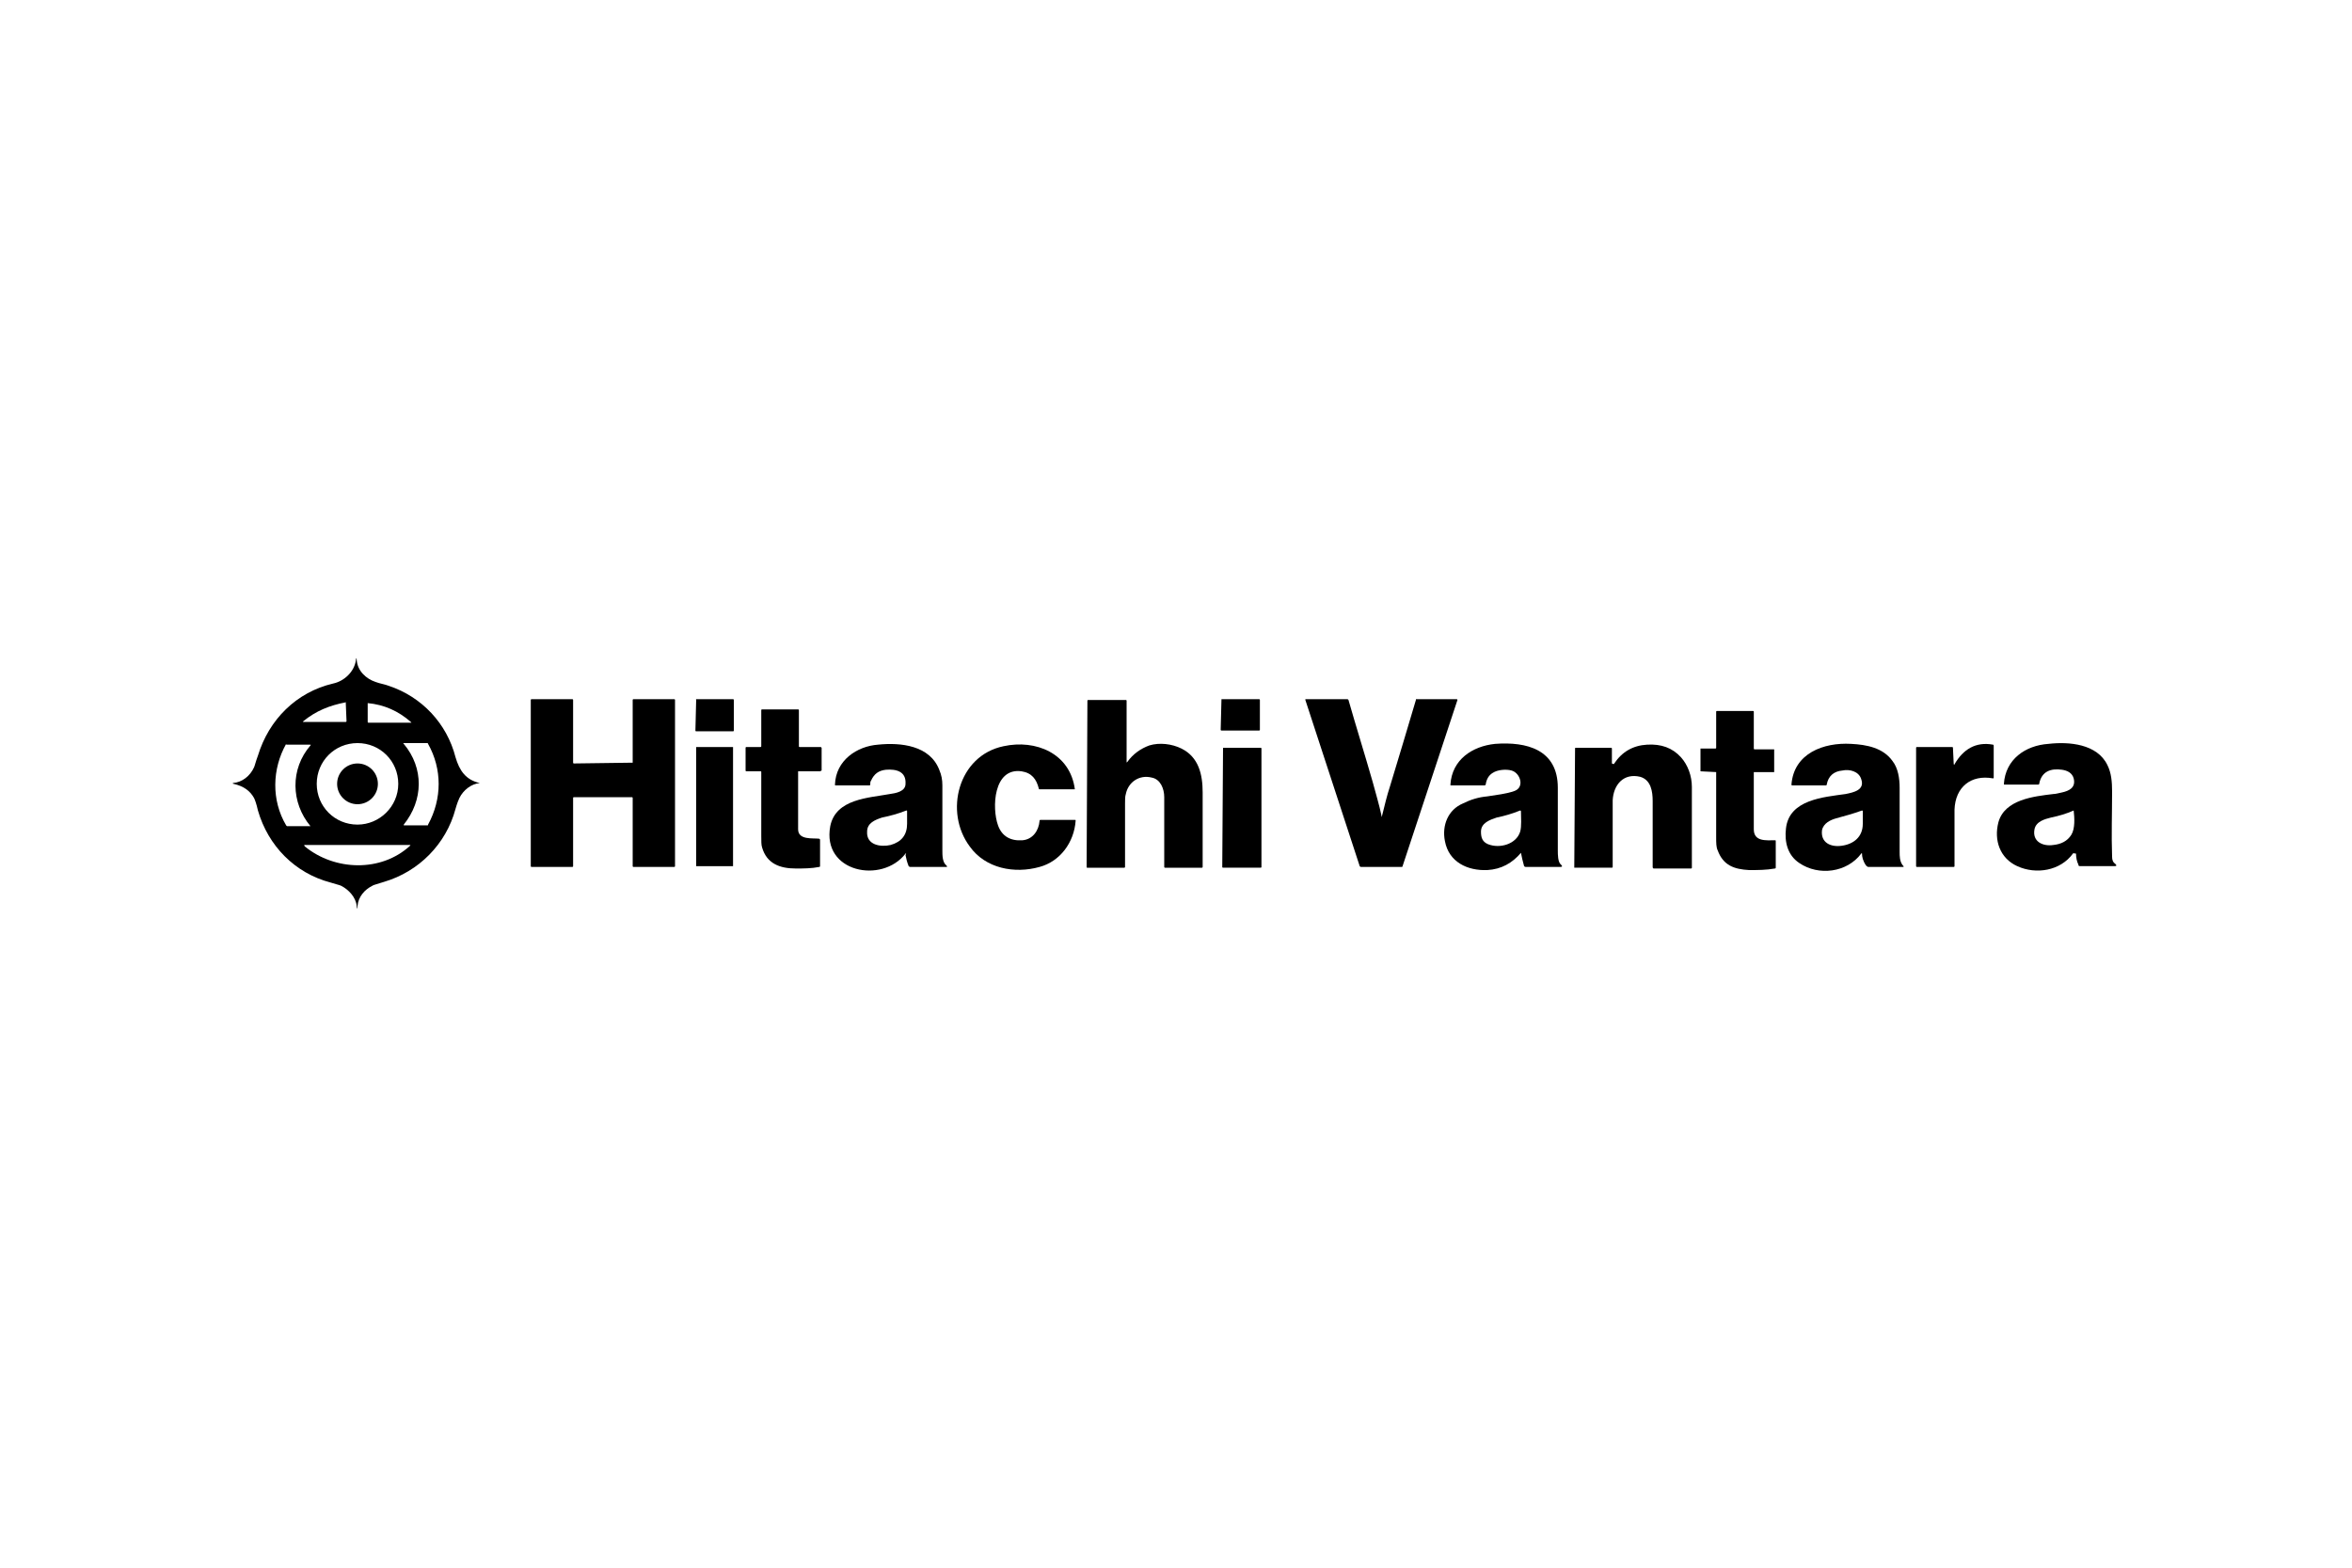
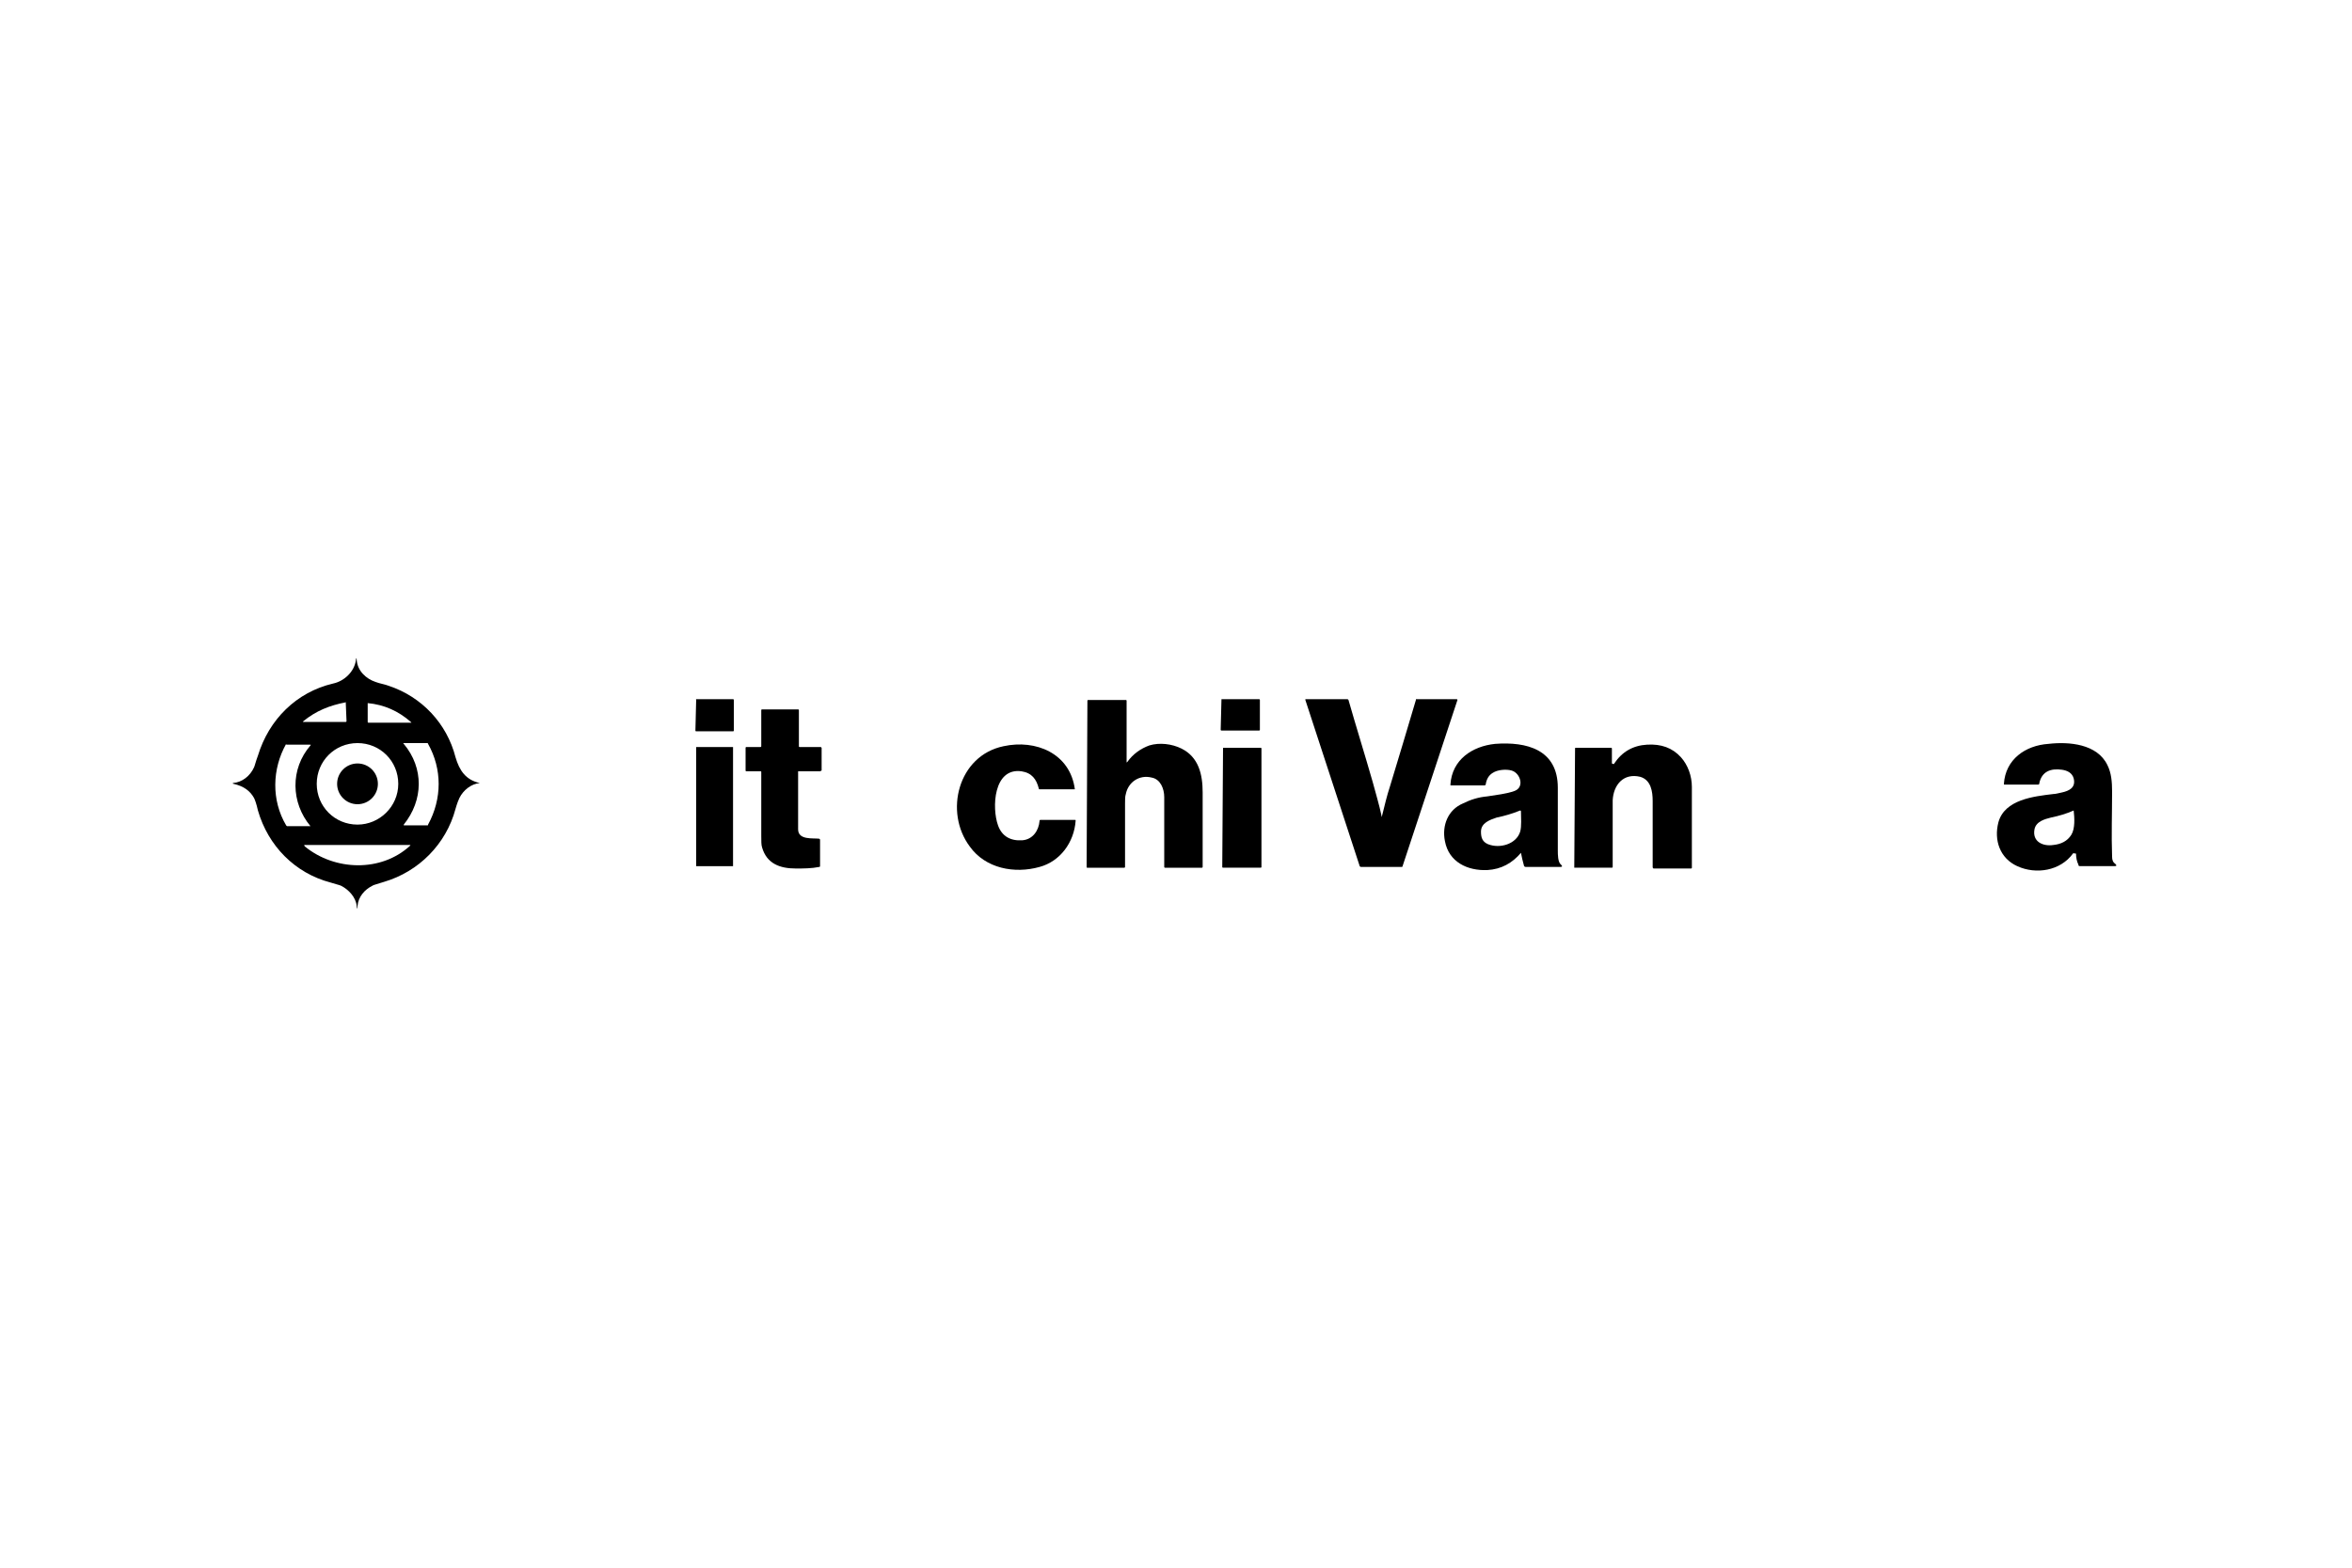
<svg xmlns="http://www.w3.org/2000/svg" version="1.1" id="Layer_1" x="0px" y="0px" viewBox="0 0 300 200" style="enable-background:new 0 0 300 200;" xml:space="preserve">
  <g>
    <path d="M29.8,100c-0.1,0-0.1,0-0.1-0.1c0,0,0,0,0,0c1.2-0.1,2.2-0.9,2.7-2c0.1-0.2,0.2-0.7,0.5-1.5c1.4-4.6,4.9-8.1,9.6-9.2   c1.4-0.3,2.7-1.5,2.9-3c0-0.3,0.1-0.3,0.1,0c0.1,1.4,1.2,2.4,2.4,2.8c0.5,0.2,1.2,0.3,1.7,0.5c4.2,1.4,7.4,4.8,8.5,9.1   c0.5,1.7,1.3,2.9,3.1,3.3c0,0,0,0,0,0c0,0,0,0,0,0l0,0c-1.1,0.1-2.1,0.9-2.6,1.9c-0.1,0.2-0.3,0.7-0.5,1.4c-1.2,4.5-4.7,8-9.1,9.3   c-0.9,0.3-1.4,0.4-1.5,0.5c-1,0.5-1.8,1.4-1.9,2.6c0,0.4-0.1,0.4-0.1,0c-0.1-1.1-1-2.1-2-2.6c-0.2-0.1-0.7-0.2-1.3-0.4   c-4.6-1.2-8-4.7-9.3-9.2c-0.2-0.9-0.4-1.4-0.5-1.6C31.9,100.9,31.1,100.3,29.8,100z M46.9,89.7l0,2.4c0,0,0,0.1,0.1,0.1l5.4,0   c0.1,0,0.1,0,0-0.1C50.8,90.7,49,89.9,46.9,89.7C46.9,89.6,46.9,89.7,46.9,89.7z M44.1,89.6C42,90,40.3,90.7,38.7,92   c-0.1,0.1-0.1,0.1,0,0.1l5.4,0c0,0,0.1,0,0.1-0.1c0,0,0,0,0,0L44.1,89.6C44.2,89.7,44.2,89.6,44.1,89.6   C44.1,89.6,44.1,89.6,44.1,89.6z M36.5,94.9c-1.8,3.2-1.9,7.2,0,10.4c0,0,0.1,0.1,0.1,0.1l3,0c0,0,0,0,0,0c0,0,0,0,0,0   c-2.5-3-2.6-7.3,0-10.3c0.1-0.1,0-0.1-0.1-0.1l-3,0C36.5,94.8,36.5,94.8,36.5,94.9z M50.8,100c0-2.9-2.3-5.2-5.2-5.2   c-2.9,0-5.2,2.3-5.2,5.2c0,2.9,2.3,5.2,5.2,5.2l0,0C48.4,105.2,50.8,102.9,50.8,100L50.8,100z M51.5,94.9c2.6,3.1,2.5,7.2,0,10.3   c0,0,0,0.1,0,0.1l3,0c0.1,0,0.1,0,0.1-0.1c1.8-3.3,1.8-7.1,0-10.3c0-0.1-0.1-0.1-0.1-0.1l-3,0C51.4,94.8,51.4,94.8,51.5,94.9   C51.4,94.9,51.4,94.9,51.5,94.9C51.4,94.9,51.4,94.9,51.5,94.9C51.4,94.9,51.5,94.9,51.5,94.9z M38.9,108c3.8,3.1,9.7,3.3,13.4-0.1   c0.1-0.1,0-0.1,0-0.1l-13.5,0c0,0,0,0,0,0c0,0,0,0,0,0C38.8,107.9,38.9,108,38.9,108z" />
-     <path d="M80.7,97.3l0-8c0,0,0-0.1,0.1-0.1l0,0l5.2,0c0,0,0.1,0,0.1,0.1c0,0,0,0,0,0l0,21.2c0,0,0,0.1-0.1,0.1h0l-5.2,0   c0,0-0.1,0-0.1-0.1l0-8.7c0,0,0-0.1-0.1-0.1l-7.4,0c0,0-0.1,0-0.1,0.1l0,8.7c0,0,0,0.1-0.1,0.1l0,0l-5.2,0c0,0-0.1,0-0.1-0.1   l0-21.2c0,0,0-0.1,0.1-0.1h0l5.2,0c0,0,0.1,0,0.1,0.1c0,0,0,0,0,0l0,8c0,0,0,0.1,0.1,0.1L80.7,97.3C80.7,97.3,80.7,97.3,80.7,97.3   L80.7,97.3z" />
    <path d="M88.8,89.2l4.7,0c0,0,0.1,0,0.1,0.1l0,3.9c0,0,0,0.1-0.1,0.1l-4.7,0c0,0-0.1,0-0.1-0.1L88.8,89.2   C88.7,89.3,88.7,89.2,88.8,89.2z" />
    <path d="M143.7,97.2c0,0.1,0,0.1,0.1,0c0.7-1,1.7-1.7,2.8-2.1c1.3-0.4,2.9-0.2,4.1,0.4c2.2,1.1,2.7,3.3,2.7,5.6c0,3.2,0,6.4,0,9.5   c0,0,0,0.1-0.1,0.1l-4.7,0c0,0-0.1,0-0.1-0.1c0-3,0-6,0-8.9c0-1.1-0.5-2.3-1.6-2.5c-1.6-0.4-3,0.6-3.3,2.1   c-0.1,0.3-0.1,0.7-0.1,1.2c0,2.7,0,5.4,0,8.1c0,0,0,0.1-0.1,0.1l0,0l-4.7,0c-0.1,0-0.1,0-0.1-0.1l0.1-21.2c0,0,0-0.1,0.1-0.1l4.8,0   c0,0,0.1,0,0.1,0.1L143.7,97.2z" />
    <path d="M155.8,89.2l4.8,0c0,0,0.1,0,0.1,0.1v3.8c0,0,0,0.1-0.1,0.1l-4.8,0c0,0-0.1,0-0.1-0.1L155.8,89.2   C155.8,89.3,155.8,89.2,155.8,89.2z" />
    <path d="M176.3,104c0.3-1.2,0.6-2.5,1-3.7c1.1-3.6,2.2-7.3,3.3-11c0,0,0-0.1,0-0.1l5.2,0c0,0,0.1,0,0.1,0.1c0,0,0,0,0,0l-7,21.2   c0,0.1-0.1,0.1-0.1,0.1l-5.2,0c-0.1,0-0.2-0.1-0.2-0.2l-6.9-21.1c0,0,0-0.1,0-0.1c0,0,0,0,0,0l5.4,0c0,0,0.1,0.1,0.1,0.1   c1,3.5,2.1,7,3.1,10.5c0.4,1.5,0.8,2.8,1.1,4.2C176.2,104.3,176.2,104.3,176.3,104z" />
    <path d="M101.8,98.4c0,3.5,0,5.9,0,7.4c0,1.4,1.9,1.1,2.7,1.2c0,0,0.1,0.1,0.1,0.1l0,3.4c0,0,0,0.1-0.1,0.1c-1,0.2-2,0.2-3,0.2   c-2,0-3.7-0.6-4.3-2.7c-0.1-0.3-0.1-0.8-0.1-1.5c0-2.7,0-5.4,0-8.1c0-0.1,0-0.1-0.1-0.1h0l-1.8,0c-0.1,0-0.1-0.1-0.1-0.1l0-2.9   c0,0,0-0.1,0.1-0.1c0,0,0,0,0,0l1.8,0c0.1,0,0.1-0.1,0.1-0.1l0-4.6c0,0,0-0.1,0.1-0.1l4.6,0c0,0,0.1,0,0.1,0.1c0,0,0,0,0,0l0,4.6   c0,0.1,0,0.1,0.1,0.1h2.7c0,0,0.1,0.1,0.1,0.1v2.9c-0.1,0-0.1,0.1-0.2,0.1L101.8,98.4C101.8,98.4,101.8,98.4,101.8,98.4z" />
-     <path d="M218.9,98.5C218.9,98.5,218.8,98.4,218.9,98.5l-2-0.1c0,0,0,0,0,0l0-2.9c0,0,0,0,0,0l0,0h1.9c0.1,0,0.1-0.1,0.1-0.1l0-4.6   c0,0,0-0.1,0.1-0.1l4.6,0c0,0,0.1,0,0.1,0.1c0,0,0,0,0,0l0,4.7c0,0,0,0.1,0.1,0.1l2.5,0c0,0,0,0,0,0v2.9c0,0,0.1,0,0.1,0h-2.7   c0,0.1,0,0.1,0,0.1c0,2.4,0,4.8,0,7.2c0,1.6,1.6,1.4,2.7,1.4c0.1,0,0.1,0,0.1,0.1v3.4c0,0,0,0.1-0.1,0.1c-1.1,0.2-2.2,0.2-3.3,0.2   c-1.9-0.1-3.3-0.6-4-2.5c-0.2-0.4-0.2-1-0.2-1.7C218.9,103.9,218.9,101.2,218.9,98.5z" />
-     <path d="M115.5,108.9c-3,3.9-10.7,2.4-9.6-3.5c0.7-3.5,4.9-3.6,7.6-4.1c0.7-0.1,2-0.3,2-1.3c0.1-1.6-1.2-1.9-2.5-1.8   c-0.9,0.1-1.5,0.5-1.9,1.4c-0.1,0.1-0.1,0.3-0.1,0.5c0,0,0,0.1-0.1,0.1l-4.3,0c-0.1,0-0.1,0-0.1-0.1c0,0,0,0,0,0   c0.1-3.1,2.8-4.9,5.5-5.1c2.9-0.3,6.6,0.1,7.8,3.2c0.3,0.7,0.4,1.3,0.4,2c0,2.8,0,5.5,0,8.3c0,0.6,0,1.5,0.5,1.9   c0.2,0.2,0.1,0.2-0.1,0.2l-4.5,0c-0.1,0-0.2-0.1-0.2-0.1c-0.2-0.5-0.3-0.9-0.4-1.4C115.6,108.8,115.6,108.8,115.5,108.9z    M110.6,106.1c-0.1,1.7,1.7,2,3,1.7c1.4-0.4,2.1-1.3,2.1-2.7c0-0.5,0-1.1,0-1.6c0-0.1,0-0.1-0.1-0.1c-1,0.4-2.1,0.7-3.1,0.9   C111.6,104.6,110.6,105,110.6,106.1z" />
    <path d="M194,108.8C194,108.8,194,108.8,194,108.8C194,108.8,193.9,108.8,194,108.8c-1.1,1.3-2.5,2.1-4.3,2.2   c-2.5,0.1-4.9-1-5.4-3.7c-0.4-2,0.4-4,2.3-4.8c1-0.5,2-0.8,3.1-0.9c1.2-0.2,2.4-0.3,3.5-0.7c1.3-0.5,0.7-2.3-0.4-2.6   c-0.7-0.2-1.8-0.1-2.4,0.3c-0.5,0.3-0.8,0.8-0.9,1.5c0,0-0.1,0.1-0.1,0.1l-4.3,0c-0.1,0-0.1,0-0.1-0.1c0.2-3.2,2.8-4.9,5.7-5.2   c4-0.3,8,0.7,8,5.6c0,2.7,0,5.3,0,8c0,0.5,0,1.5,0.4,1.8c0.2,0.2,0.2,0.3-0.1,0.3h-4.4c-0.1,0-0.2-0.1-0.2-0.1   C194.2,109.8,194.1,109.3,194,108.8z M189.8,107.7c1.5,0.6,3.6,0,4.1-1.6c0.2-0.7,0.1-1.8,0.1-2.6c0,0,0-0.1-0.1-0.1c0,0,0,0,0,0   c-1,0.4-2,0.7-3,0.9c-0.9,0.3-2,0.7-2,1.8C188.9,106.9,189.1,107.4,189.8,107.7z" />
-     <path d="M237.5,108.9C237.5,108.8,237.4,108.8,237.5,108.9c-0.1-0.1-0.1,0-0.1,0c-1.8,2.4-5.4,2.9-7.9,1.2c-1.5-1-1.9-2.7-1.7-4.4   c0.4-3.7,4.8-4,7.6-4.4c1-0.2,2.5-0.5,2-1.9c-0.3-1-1.5-1.3-2.4-1.1c-1.1,0.1-1.8,0.7-2,1.8c0,0.1-0.1,0.1-0.1,0.1l-4.3,0   c-0.1,0-0.1-0.1-0.1-0.1c0,0,0,0,0,0c0.3-4,4.1-5.4,7.6-5.2c2,0.1,4.1,0.5,5.3,2.2c0.7,0.9,0.9,2.2,0.9,3.4c0,2.7,0,5.5,0,8.2   c0,0.5,0,1.2,0.4,1.7c0,0,0.1,0.1,0.1,0.1c0,0,0,0.1,0,0.1c0,0,0,0,0,0l-4.5,0c-0.1,0-0.2-0.1-0.3-0.2   C237.6,109.8,237.5,109.3,237.5,108.9z M232.4,105.9c-0.2,1.6,1.1,2.2,2.5,2c1.5-0.2,2.7-1.1,2.7-2.8c0-0.6,0-1.1,0-1.6   c0,0,0-0.1-0.1-0.1c0,0,0,0,0,0c-1.1,0.4-2.2,0.7-3.3,1C233.5,104.6,232.6,105,232.4,105.9z" />
    <path d="M264.4,108.9C264.4,108.9,264.4,108.9,264.4,108.9c-1.6,2.2-4.7,2.7-7.1,1.6c-2.2-1-3-3.3-2.4-5.6c0.8-2.9,4.5-3.3,7-3.6   c0.3,0,0.6-0.1,1.1-0.2c0.9-0.2,1.8-0.6,1.5-1.8c-0.2-0.7-0.8-1-1.5-1.1c-1.4-0.2-2.6,0.2-2.9,1.8c0,0.1-0.1,0.1-0.2,0.1l-4.2,0   c-0.1,0-0.1,0-0.1-0.1c0.2-3.1,2.7-4.9,5.7-5.1c2.6-0.3,6.2,0,7.5,2.7c0.5,1,0.6,2.1,0.6,3.4c0,2.8-0.1,5.5,0,8.3   c0,0.4,0.1,0.7,0.4,0.9c0.2,0.2,0.2,0.3-0.1,0.3c-1.4,0-2.8,0-4.3,0c-0.2,0-0.3,0-0.3-0.2c-0.2-0.4-0.3-0.9-0.3-1.4   C264.6,108.9,264.5,108.8,264.4,108.9C264.5,108.8,264.4,108.8,264.4,108.9z M259.5,105.8c-0.3,1.6,1.1,2.2,2.4,2   c1-0.1,1.8-0.5,2.3-1.3c0.5-0.8,0.4-2.2,0.3-3.1c0,0,0,0,0,0c0,0,0,0,0,0c-0.9,0.4-1.9,0.7-2.9,0.9   C260.8,104.5,259.7,104.8,259.5,105.8z" />
    <path d="M205.9,97.4c1-1.5,2.4-2.3,4.2-2.4c1.8-0.1,3.2,0.4,4.3,1.6c0.9,1,1.4,2.4,1.4,3.8c0,3.4,0,6.8,0,10.3c0,0,0,0.1-0.1,0.1   h-0.1l-4.7,0c-0.1-0.1-0.1-0.1-0.1-0.2c0,0,0,0,0,0c0-2.8,0-5.6,0-8.4c0-1.2-0.2-2.7-1.6-3.1c-2.1-0.5-3.4,1-3.5,3   c0,2.8,0,5.7,0,8.5c0,0,0,0.1-0.1,0.1h0l-4.8,0c0,0,0-0.1,0-0.1l0.1-15.1c0-0.1,0-0.1,0.1-0.1l4.5,0c0,0,0.1,0,0.1,0.1c0,0,0,0,0,0   l0,1.9C205.8,97.5,205.9,97.5,205.9,97.4z" />
    <path d="M132.6,110.6c-3.2,0.9-6.9,0.2-8.9-2.6c-3.3-4.4-1.5-11.6,4.3-12.8c4.1-0.9,8.5,0.9,9.1,5.5c0,0,0,0,0,0c0,0,0,0,0,0   l-4.5,0c0,0-0.1,0-0.1-0.1c-0.3-1.2-0.9-2-2.2-2.2c-3.6-0.5-3.8,4.7-3,6.9c0.5,1.4,1.6,2,3.1,1.9c1.3-0.1,2.1-1.2,2.2-2.5   c0,0,0-0.1,0.1-0.1l4.4,0c0.1,0,0.1,0,0.1,0.1C137,107.5,135.2,109.9,132.6,110.6z" />
-     <path d="M249.2,97.5C249.2,97.6,249.2,97.6,249.2,97.5c0.1,0.1,0.1,0.1,0.1,0c1.1-1.9,2.7-2.9,4.9-2.5c0.1,0,0.1,0.1,0.1,0.2l0,4   c0,0.1,0,0.1-0.1,0.1c0,0,0,0,0,0c-2.8-0.5-4.8,1.1-4.9,4c0,2.4,0,4.8,0,7.2c0,0,0,0.1-0.1,0.1l0,0l-4.7,0c-0.1,0-0.1-0.1-0.1-0.1   l0,0l0-15.1c0,0,0-0.1,0.1-0.1h0l4.5,0c0,0,0.1,0,0.1,0.1c0,0,0,0,0,0L249.2,97.5z" />
    <path d="M88.8,95.3l4.7,0c0,0,0,0,0,0l0,15.2c0,0,0,0,0,0l-4.7,0c0,0,0,0,0,0L88.8,95.3C88.7,95.3,88.7,95.3,88.8,95.3z" />
    <path d="M156,95.4l4.8,0c0,0,0.1,0,0.1,0.1l0,15.1c0,0,0,0.1-0.1,0.1H156c0,0-0.1,0-0.1-0.1L156,95.4   C155.9,95.4,155.9,95.4,156,95.4z" />
    <circle cx="45.6" cy="100" r="2.6" />
  </g>
</svg>